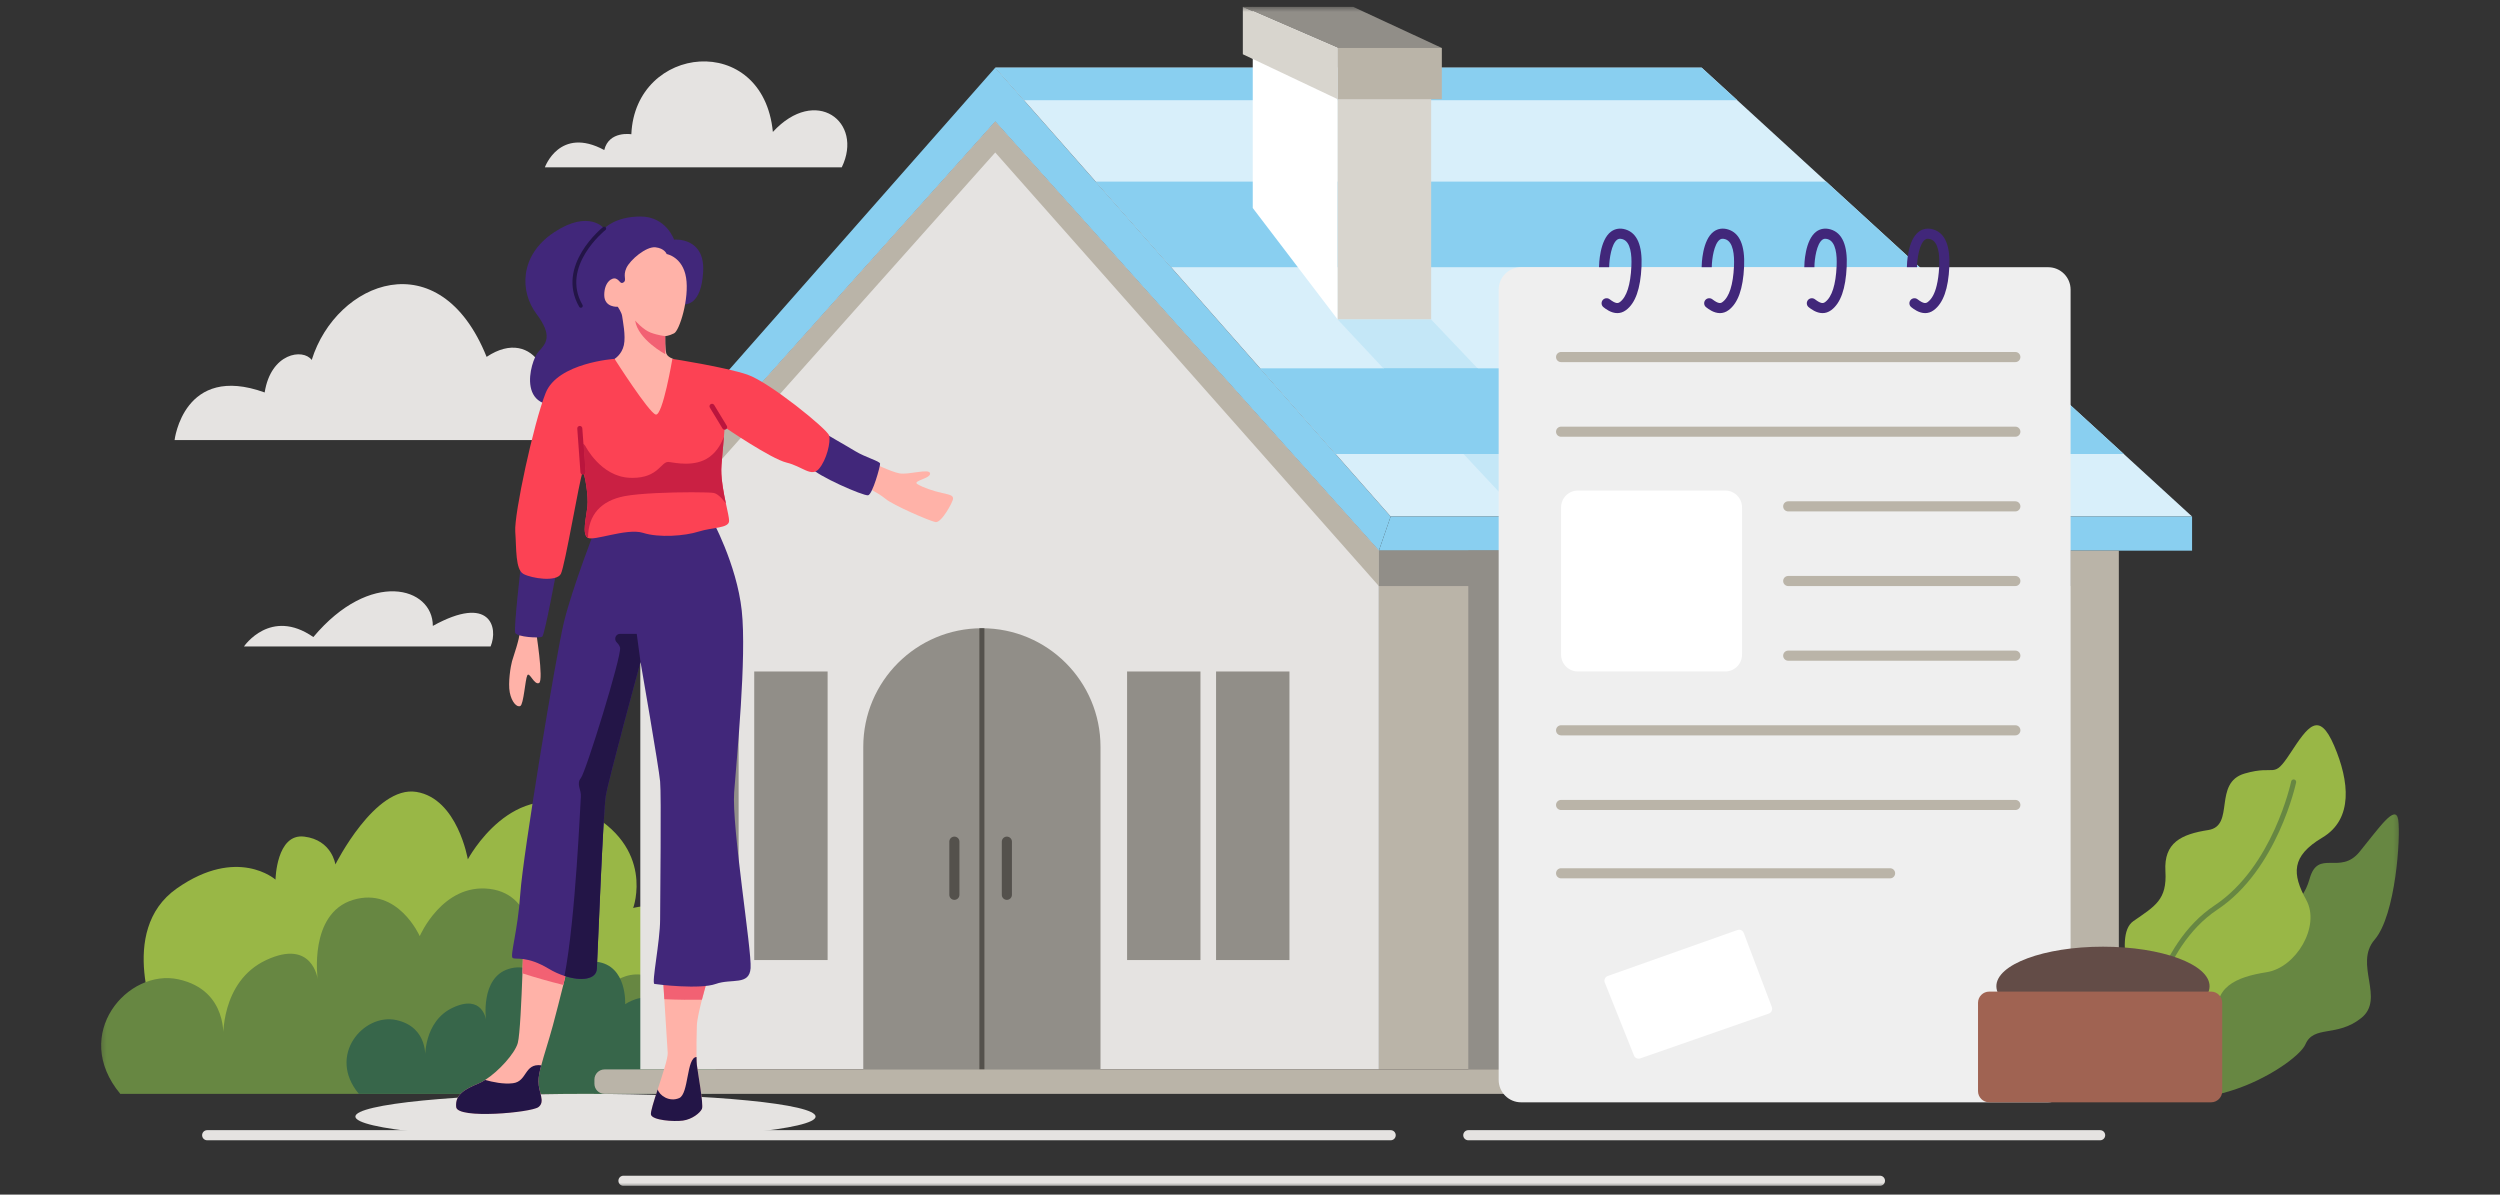
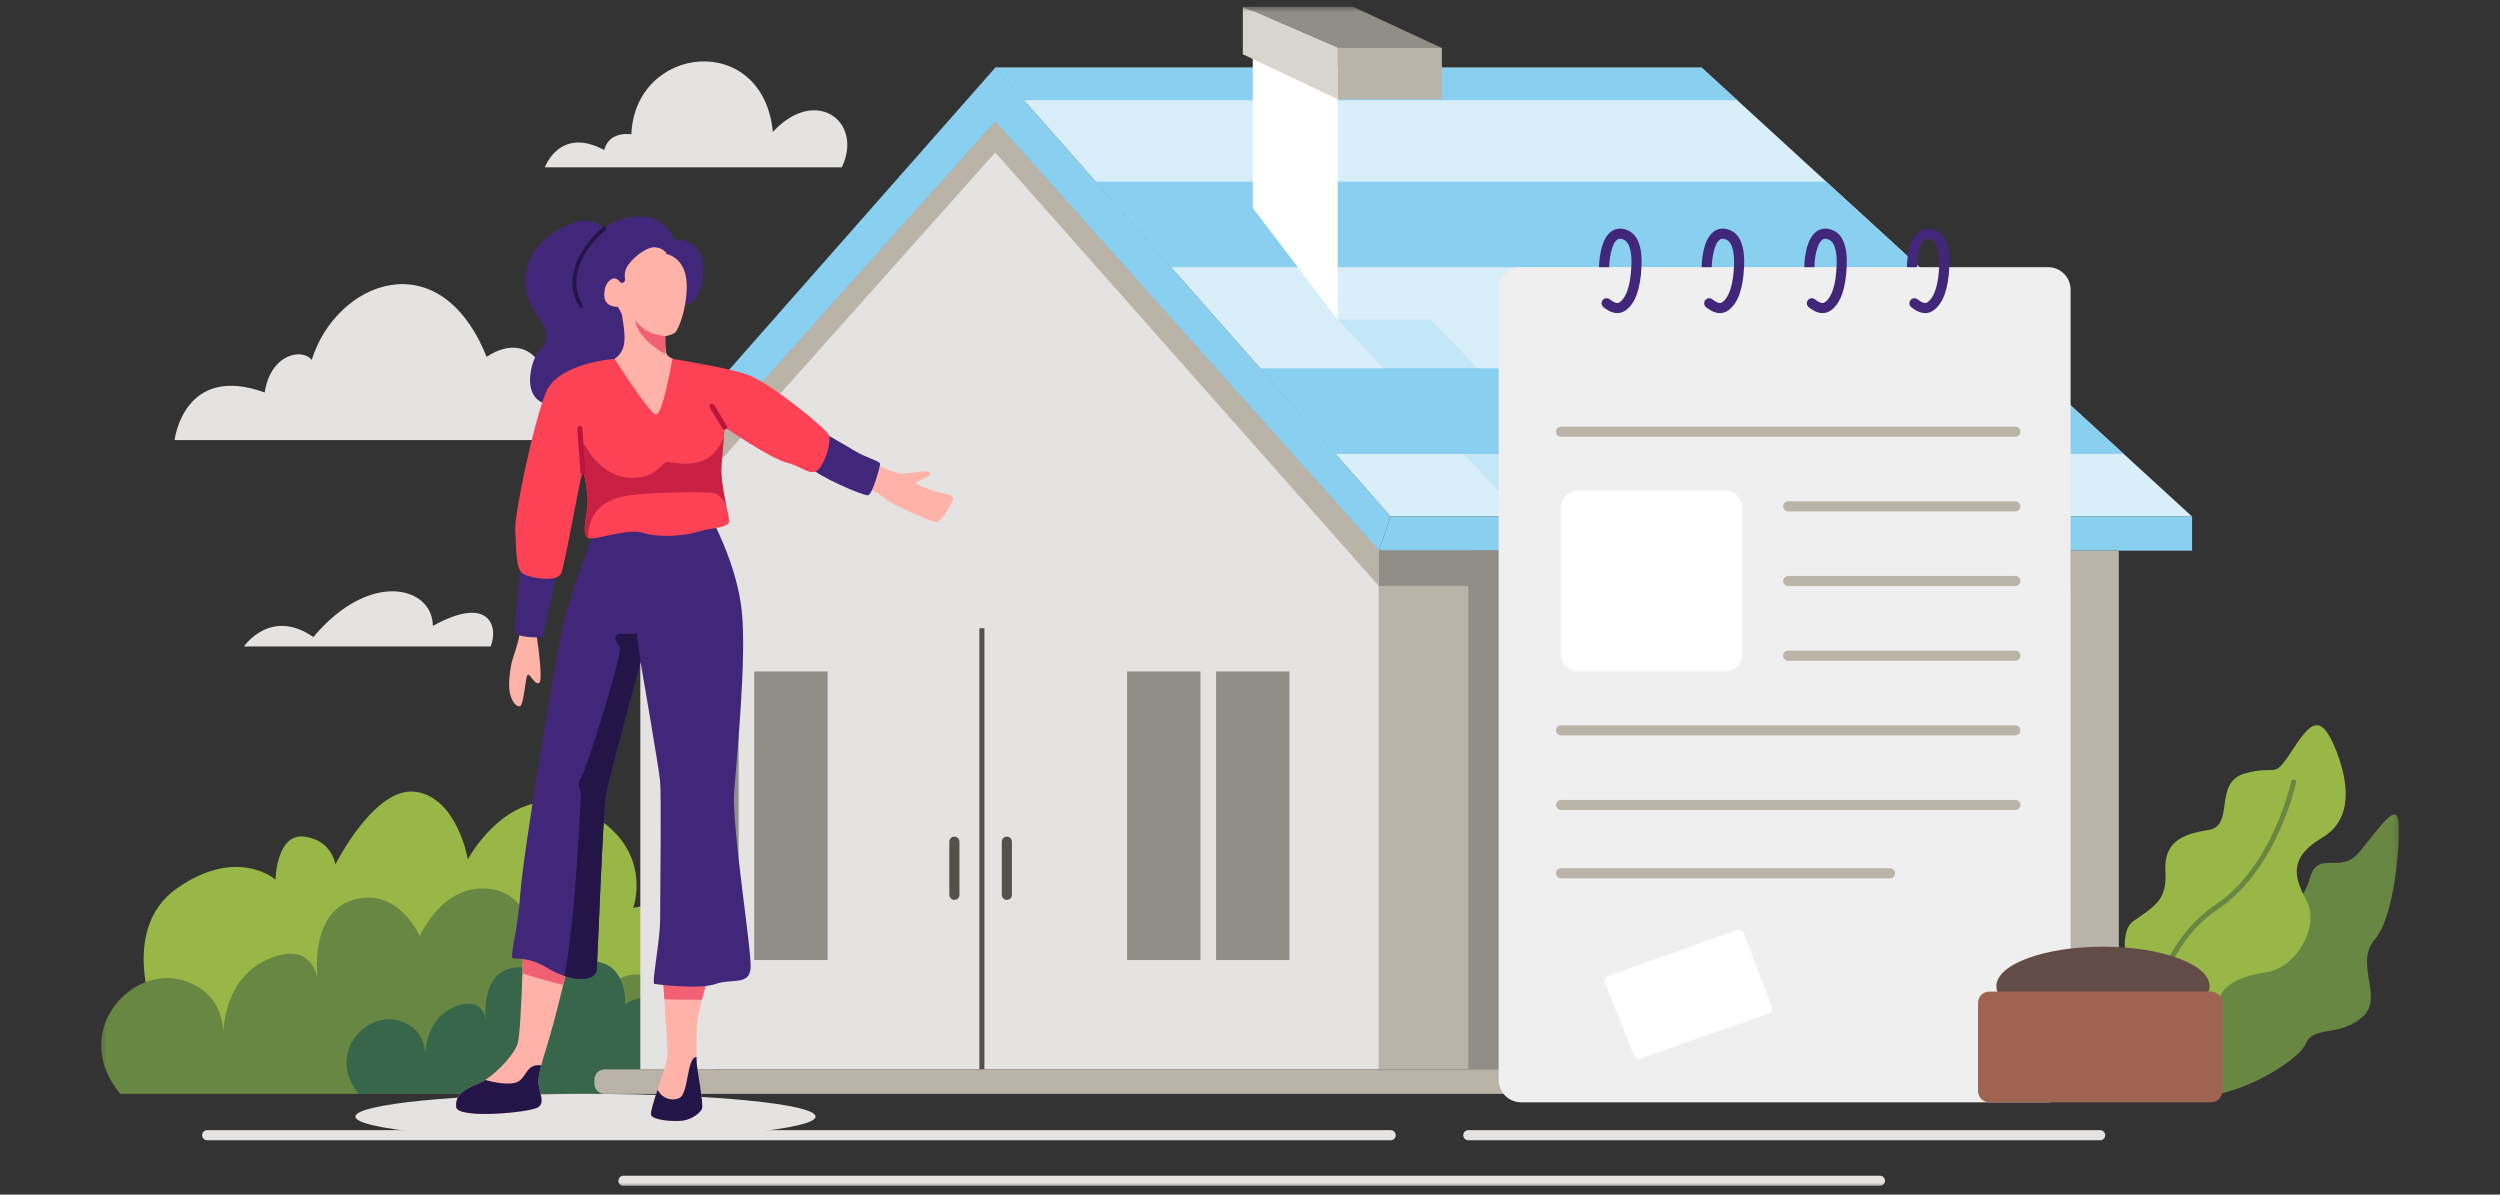
<svg xmlns="http://www.w3.org/2000/svg" width="316" height="151" viewBox="0 0 316 151" fill="none">
  <rect x="0" y="0" width="316" height="151" fill="#333333" stroke="none" />
  <g clip-path="url(#clip0_8003_367)">
    <g clip-path="url(#clip1_8003_367)">
      <mask id="mask0_8003_367" style="mask-type:luminance" maskUnits="userSpaceOnUse" x="12" y="0" width="292" height="151">
        <path d="M303.683 0.696H12.316V150.062H303.683V0.696Z" fill="white" />
      </mask>
      <g mask="url(#mask0_8003_367)">
        <path d="M106.401 21.147H68.873C68.873 21.147 70.735 15.924 76.377 18.965C76.973 16.5 79.802 16.969 79.802 16.969C80.283 5.603 96.439 3.92 97.691 16.676C103.091 10.806 109.195 15.37 106.401 21.147Z" fill="#E5E3E1" />
        <path d="M71.826 55.628H22.067C22.067 55.628 23.202 45.891 33.454 49.608C34.236 44.6 38.306 44.014 39.401 45.5C42.492 35.562 55.561 30.319 61.508 45.109C67.612 41.04 71.104 48.591 68.028 53.012C74.46 49.961 71.826 55.628 71.826 55.628Z" fill="#E5E3E1" />
        <path d="M288.316 114.832C288.316 114.832 290.875 114.856 291.942 111.058C293.008 107.261 295.781 110.673 298.233 107.688C300.685 104.702 302.818 101.503 303.138 103.636C303.458 105.769 302.818 115.684 300.152 118.776C297.487 121.869 301.538 126.241 298.446 128.692C295.355 131.144 292.475 129.546 291.409 131.998C290.342 134.45 279.04 141.488 272.003 137.542C264.966 133.597 281.173 114.939 288.316 114.832Z" fill="#678742" />
        <path d="M270.297 127.354C270.297 127.354 266.885 118.35 269.657 116.431C272.429 114.511 273.922 113.736 273.709 110.125C273.495 106.515 275.697 105.449 279.127 104.916C282.559 104.383 279.682 98.945 283.733 97.772C287.783 96.599 287.25 98.625 289.489 95.213C291.728 91.801 293.114 89.775 295.034 94.253C296.953 98.731 297.486 103.529 293.541 105.875C289.596 108.221 289.703 110.459 291.516 113.765C293.328 117.07 290.236 122.302 286.503 122.886C282.773 123.468 279.359 124.747 280.532 129.225C281.707 133.704 275.042 138.822 271.23 136.476C267.418 134.13 270.297 127.354 270.297 127.354Z" fill="#99B746" />
        <path d="M271.231 131.145L271.193 131.143C271.017 131.123 270.892 130.963 270.912 130.788C270.926 130.676 272.324 119.494 279.93 114.439C287.306 109.538 289.58 98.881 289.603 98.773C289.639 98.599 289.811 98.485 289.981 98.526C290.154 98.561 290.266 98.73 290.229 98.903C290.206 99.013 287.876 109.926 280.284 114.971C272.928 119.861 271.561 130.754 271.548 130.862C271.529 131.025 271.39 131.145 271.231 131.145Z" fill="#678742" />
        <path d="M19.896 129.504C19.896 129.504 14.671 117.68 22.348 112.299C30.025 106.92 34.823 111.184 34.823 111.184C34.823 111.184 34.93 105.32 38.449 105.747C41.967 106.173 42.394 109.266 42.394 109.266C42.394 109.266 47.406 99.243 52.63 100.096C57.855 100.948 59.134 108.625 59.134 108.625C59.134 108.625 64.821 97.904 73.862 102.476C82.903 107.047 80.033 114.774 80.033 114.774C80.033 114.774 84.831 113.21 87.177 118.435C89.523 123.659 82.592 133.923 82.592 133.923H16.91C16.91 133.923 15.631 127.244 19.896 129.504Z" fill="#99B746" />
        <path d="M15.204 138.264H84.449C84.449 138.264 87.176 126.571 83.178 123.996C79.18 121.42 75.822 125.668 75.822 125.668C75.822 125.668 76.514 121.846 73.742 120.034C70.969 118.221 67.451 120.674 67.451 120.674C67.451 120.674 67.877 113.104 61.906 112.357C55.935 111.611 53.056 118.328 53.056 118.328C53.056 118.328 50.284 112.038 44.633 113.743C38.981 115.449 40.154 123.765 40.154 123.765C40.154 123.765 39.514 118.613 33.65 121.35C27.786 124.086 28.212 131.424 28.212 131.424C28.212 131.424 28.958 125.195 22.561 123.788C16.163 122.379 8.913 130.693 15.204 138.264Z" fill="#678742" />
        <path d="M45.357 138.264H89.974C89.974 138.264 91.731 130.73 89.155 129.071C86.578 127.411 84.415 130.148 84.415 130.148C84.415 130.148 84.861 127.687 83.075 126.519C81.288 125.35 79.021 126.931 79.021 126.931C79.021 126.931 79.296 122.054 75.449 121.572C71.601 121.091 69.747 125.419 69.747 125.419C69.747 125.419 67.96 121.366 64.319 122.465C60.678 123.564 61.434 128.922 61.434 128.922C61.434 128.922 61.021 125.604 57.243 127.366C53.464 129.128 53.739 133.857 53.739 133.857C53.739 133.857 54.22 129.844 50.098 128.936C45.976 128.03 41.304 133.386 45.357 138.264Z" fill="#37664A" />
        <path d="M175.78 65.289L174.29 69.601L125.802 15.37L77.315 69.601L75.818 65.289L125.802 8.55L175.78 65.289Z" fill="#89CFF0" />
        <path d="M277.08 65.289H175.781L168.814 57.382L159.282 46.557L148.022 33.776L138.489 22.951L129.424 12.664L125.803 8.55H215.087L219.585 12.664L230.819 22.951L242.648 33.776L256.614 46.557L268.443 57.382L277.08 65.289Z" fill="#D8EFFA" />
        <path d="M174.29 69.601H277.078V65.288H175.78L174.29 69.601Z" fill="#89CFF0" />
        <path d="M267.82 69.601V135.175H174.29V69.601H267.82Z" fill="#BAB4A8" />
        <path d="M80.936 65.551V135.175H174.29V69.601L125.802 15.37L80.936 65.551Z" fill="#E5E3E1" />
-         <path d="M139.103 94.398V135.175H109.118V94.398C109.118 86.119 115.83 79.409 124.114 79.409C132.393 79.409 139.103 86.119 139.103 94.398Z" fill="#918E88" />
        <path d="M124.431 79.412V135.177C124.431 135.355 124.289 135.497 124.112 135.497C123.935 135.497 123.793 135.355 123.793 135.177V79.412C123.9 79.405 124.006 79.405 124.112 79.405C124.218 79.405 124.325 79.405 124.431 79.412Z" fill="#54514C" />
        <path d="M121.274 106.387V113.104C121.274 113.455 120.986 113.743 120.634 113.743C120.276 113.743 119.994 113.455 119.994 113.104V106.387C119.994 106.034 120.276 105.747 120.634 105.747C120.986 105.747 121.274 106.034 121.274 106.387Z" fill="#54514C" />
        <path d="M127.908 106.387V113.104C127.908 113.455 127.62 113.743 127.267 113.743C126.916 113.743 126.628 113.455 126.628 113.104V106.387C126.628 106.034 126.916 105.747 127.267 105.747C127.62 105.747 127.908 106.034 127.908 106.387Z" fill="#54514C" />
        <path d="M151.739 121.35H142.463V84.875H151.739V121.35Z" fill="#918E88" />
        <path d="M162.988 121.35H153.711V84.875H162.988V121.35Z" fill="#918E88" />
        <path d="M93.361 121.35H84.084V84.875H93.361V121.35Z" fill="#918E88" />
        <path d="M104.61 121.35H95.334V84.875H104.61V121.35Z" fill="#918E88" />
        <path d="M80.936 65.551V69.601L125.799 19.274L174.29 74.079V69.601L125.802 15.37L80.936 65.551Z" fill="#BAB4A8" />
        <path d="M261.723 69.601V74.079H174.29V69.601H261.723Z" fill="#918E88" />
        <path d="M185.592 69.601V135.175H250.021V69.601H185.592Z" fill="#918E88" />
        <path d="M265.456 136.455V136.985C265.456 137.696 264.879 138.264 264.176 138.264H76.413C75.709 138.264 75.134 137.696 75.134 136.985V136.455C75.134 135.751 75.709 135.175 76.413 135.175H264.176C264.879 135.175 265.456 135.751 265.456 136.455Z" fill="#BAB4A8" />
        <path d="M219.585 12.664H129.424L125.803 8.55H215.087L219.585 12.664Z" fill="#89CFF0" />
        <path d="M242.649 33.776H148.022L138.489 22.951H230.819L242.649 33.776Z" fill="#89CFF0" />
        <path d="M268.443 57.382H168.814L159.282 46.557H256.614L268.443 57.382Z" fill="#89CFF0" />
        <path d="M169.083 5.519V40.386L158.348 26.291V0.872L169.083 5.519Z" fill="white" />
-         <path d="M180.898 5.519V40.386H169.083V5.519H180.898Z" fill="#D8D5CE" />
+         <path d="M180.898 5.519V40.386V5.519H180.898Z" fill="#D8D5CE" />
        <path d="M157.096 0.869H171.048L182.25 6.065H169.08L157.096 0.869Z" fill="#918E88" />
        <path d="M182.247 6.065V12.539H169.083V6.065H182.247Z" fill="#BAB4A8" />
        <path d="M169.083 6.065V12.539L157.094 6.859V0.872L169.083 6.065Z" fill="#D8D5CE" />
        <path d="M204.56 65.287H192.383L184.985 57.382H197.048L204.56 65.287Z" fill="#C4E7F7" />
        <path d="M204.81 65.551H192.63L192.383 65.287H204.56L204.81 65.551Z" fill="#C8332D" />
        <path d="M186.764 46.558H174.857L169.083 40.386H180.898L186.764 46.558Z" fill="#C4E7F7" />
        <path d="M197.049 57.382H184.986L174.857 46.557H186.764L197.049 57.382Z" fill="#89CFF0" />
        <path d="M103.091 141.135C103.091 142.72 90.069 144.005 74.006 144.005C57.942 144.005 44.92 142.72 44.92 141.135C44.92 139.55 57.942 138.264 74.006 138.264C90.069 138.264 103.091 139.55 103.091 141.135Z" fill="#E5E3E1" />
        <path d="M86.59 38.503C86.614 38.372 88.64 38.723 88.88 34.325C89.12 29.927 85.202 30.287 85.202 30.287C85.202 30.287 84.201 27.368 80.963 27.368C77.725 27.368 76.378 28.887 76.378 28.887C76.378 28.887 74.459 26.435 70.034 29.366C65.609 32.299 65.716 36.884 67.795 39.656C69.874 42.428 69.074 43.388 68.061 44.454C67.048 45.52 64.809 53.144 72.966 50.745C81.123 48.346 81.016 44.039 80.696 39.288C80.376 34.538 86.59 38.503 86.59 38.503Z" fill="#41277A" />
        <path d="M77.681 45.36C77.681 45.36 78.59 44.827 78.856 43.628C79.123 42.428 78.696 40.456 78.643 39.976C78.59 39.496 78.083 38.776 78.083 38.776C78.083 38.776 76.377 38.91 76.377 37.283C76.377 35.657 77.364 35.018 77.87 35.231C78.377 35.444 78.403 35.977 78.83 35.684C79.256 35.391 78.696 34.911 79.176 33.872C79.656 32.832 81.682 31.126 82.855 31.259C84.028 31.392 84.267 32.112 84.267 32.112C84.267 32.112 86.293 32.459 86.72 35.097C87.147 37.736 85.893 41.788 85.201 42.135C84.508 42.481 84.081 42.481 84.081 42.481C84.081 42.481 84.055 44.267 84.241 44.721C84.427 45.174 85.16 45.388 85.16 45.388C85.16 45.388 85.813 56.236 82.588 54.516C79.363 52.797 77.681 45.36 77.681 45.36Z" fill="#FFB2A8" />
        <path d="M88.083 134.605C88.16 135.366 88.96 139.646 88.723 140.165C88.48 140.683 87.482 141.482 86.317 141.642C85.16 141.802 82.441 141.603 82.281 140.881C82.21 140.561 82.639 139.211 83.132 137.701C83.739 135.833 84.443 133.729 84.398 133.082C84.354 132.397 84.136 128.975 83.97 126.3C83.855 124.458 83.758 122.968 83.758 122.968L89.798 122.571C89.798 122.571 89.216 124.477 88.723 126.365C88.391 127.682 88.096 128.988 88.083 129.647C88.051 130.804 88.019 132.481 88.039 133.607C88.045 134.042 88.058 134.393 88.083 134.605Z" fill="#FFB2A8" />
        <path d="M88.723 140.165C88.48 140.683 87.482 141.482 86.317 141.642C85.16 141.802 82.441 141.603 82.281 140.881C82.21 140.561 82.639 139.211 83.132 137.701C83.362 138.481 84.603 139.325 85.845 138.801C87.079 138.283 86.759 133.651 88.039 133.607C88.045 134.042 88.058 134.393 88.083 134.605C88.16 135.366 88.96 139.646 88.723 140.165Z" fill="#231547" />
        <path d="M72.006 121.17C72.006 121.17 71.661 122.629 71.2 124.497C70.791 126.135 70.299 128.091 69.876 129.647C69.32 131.682 68.757 133.351 68.417 134.656C68.193 135.475 68.059 136.146 68.059 136.683C68.059 138.072 68.967 139.243 68.059 139.934C67.157 140.631 57.823 141.482 57.663 139.934C57.503 138.392 58.68 137.694 60.49 136.952C60.753 136.844 61.028 136.69 61.322 136.504C63.037 135.418 65.084 133.152 65.449 131.835C65.718 130.861 65.922 126.294 66.037 123.032C66.101 121.1 66.139 119.622 66.139 119.622L72.006 121.17Z" fill="#FFB2A8" />
        <path d="M66.139 119.622L72.006 121.17C72.006 121.17 71.661 122.629 71.2 124.497C69.358 124.042 67.604 123.537 66.037 123.032C66.101 121.1 66.139 119.622 66.139 119.622Z" fill="#F26173" />
        <path d="M89.797 122.571C89.797 122.571 89.215 124.477 88.723 126.365C87.334 126.391 85.722 126.378 83.969 126.3C83.854 124.458 83.758 122.968 83.758 122.968L89.797 122.571Z" fill="#F26173" />
        <path d="M67.722 79.613C67.722 79.613 68.754 86.011 68.141 86.331C67.528 86.65 66.914 84.838 66.648 85.371C66.381 85.904 66.195 89.023 65.768 89.236C65.341 89.449 64.675 88.756 64.435 87.53C64.195 86.304 64.55 84.171 64.719 83.585C64.888 82.999 65.688 80.733 65.688 79.907C65.688 79.081 67.509 78.175 67.722 79.613Z" fill="#FFB2A8" />
        <path d="M70.353 72.096C70.353 72.096 68.861 80.227 68.541 80.466C68.221 80.707 65.327 80.519 65.121 79.986C64.916 79.453 65.849 71.404 65.849 71.404L70.353 72.096Z" fill="#41277A" />
        <path d="M110.098 58.395C110.098 58.395 112.551 59.622 113.697 59.834C114.843 60.048 117.483 59.168 117.562 59.834C117.642 60.501 115.27 60.768 115.963 61.194C116.656 61.621 117.989 62.074 119.082 62.314C120.175 62.553 120.442 62.634 120.468 63.007C120.495 63.38 119.002 66.125 118.255 65.992C117.509 65.859 112.898 63.86 111.938 63.06C110.978 62.26 109.192 61.407 109.192 61.407L110.098 58.395Z" fill="#FFB2A8" />
        <path d="M104.447 54.85C104.572 54.998 106.712 56.183 108.072 57.009C109.432 57.835 111.218 58.288 111.244 58.609C111.271 58.928 110.284 62.5 109.725 62.606C109.165 62.714 103.22 60.128 102.474 59.088C101.728 58.049 103.861 54.157 104.447 54.85Z" fill="#41277A" />
        <path d="M94.877 122.373C94.717 124.612 92.479 123.652 90.476 124.368C88.48 125.086 83.119 124.445 82.722 124.368C82.326 124.292 83.439 119.008 83.439 116.212C83.439 113.416 83.605 100.538 83.439 98.779C83.285 97.02 80.962 83.668 80.962 83.668C80.962 83.668 76.887 98.619 76.567 100.622C76.248 102.618 75.525 120.689 75.442 122.45C75.384 123.8 73.49 124.062 71.354 123.358C70.701 123.147 70.023 122.846 69.364 122.45C66.568 120.774 65.206 121.329 64.809 121.093C64.412 120.85 65.449 117.728 65.769 112.93C66.088 108.132 70.246 82.945 71.284 78.627C72.326 74.309 75.442 66.312 75.442 66.312L89.92 65.512C89.92 65.512 93.118 71.27 93.758 77.188C94.398 83.105 93.118 95.74 92.798 100.135C92.479 104.537 95.038 120.134 94.877 122.373Z" fill="#41277A" />
        <path d="M103.514 59.262C102.554 60.369 101.435 58.955 99.433 58.475C97.436 57.995 91.602 53.997 91.602 53.997C91.602 53.997 91.57 54.458 91.506 55.193C91.435 56.076 91.327 57.362 91.199 58.718C91.058 60.215 91.435 62.147 91.756 63.657L91.762 63.663V63.67C91.973 64.655 92.158 65.455 92.158 65.832C92.158 66.792 90.079 66.632 88.32 67.189C86.56 67.751 83.285 67.995 81.283 67.354C80.226 67.017 78.569 67.325 77.122 67.632C75.829 67.907 74.703 68.182 74.329 67.995C73.522 67.591 74.086 65.512 74.245 64.073C74.405 62.633 73.925 59.997 73.689 59.678L73.644 59.703C73.273 60.401 71.424 71.558 70.886 72.55C70.324 73.586 67.208 73.112 66.165 72.55C65.128 71.987 65.289 69.351 65.128 67.189C64.969 65.032 67.444 53.517 68.968 49.678C70.49 45.84 77.681 45.36 77.681 45.36C77.681 45.36 82.006 52.155 82.882 52.398C83.758 52.641 84.987 45.36 84.987 45.36C84.987 45.36 91.678 46.397 94.48 47.356C97.276 48.316 104.551 54.24 104.794 55.033C105.037 55.839 104.474 58.155 103.514 59.262Z" fill="#FC4254" />
        <path d="M73.686 59.994C73.52 59.994 73.379 59.866 73.367 59.697L72.967 54.18C72.954 54.004 73.086 53.851 73.263 53.838C73.439 53.827 73.592 53.957 73.605 54.134L74.004 59.651C74.017 59.828 73.885 59.981 73.709 59.994L73.686 59.994Z" fill="#BA153D" />
        <path d="M91.599 54.316C91.492 54.316 91.386 54.262 91.326 54.163L89.726 51.524C89.634 51.373 89.683 51.176 89.834 51.084C89.986 50.993 90.182 51.041 90.273 51.192L91.873 53.831C91.965 53.982 91.915 54.179 91.765 54.27L91.599 54.316Z" fill="#BA153D" />
        <path d="M74.329 67.995C74.009 67.834 73.904 67.411 73.905 66.869C73.906 66.043 74.149 64.942 74.245 64.073C74.267 63.873 74.277 63.651 74.277 63.415C74.277 62.205 74.016 60.637 73.81 59.97C73.933 59.918 74.015 59.792 74.004 59.651L73.749 56.123C73.819 56.163 73.903 56.251 74.002 56.396C74.002 56.396 75.928 60.234 79.6 60.394C79.723 60.4 79.842 60.402 79.957 60.402C81.569 60.402 82.464 59.9 83.071 59.396C83.677 58.893 83.996 58.39 84.459 58.39C84.493 58.39 84.529 58.392 84.565 58.398C85.048 58.47 85.82 58.609 86.68 58.609C87.663 58.609 88.761 58.427 89.677 57.759C90.687 57.023 91.225 55.955 91.506 55.194C91.435 56.076 91.327 57.362 91.199 58.719C91.178 58.941 91.169 59.172 91.169 59.411C91.169 60.779 91.483 62.371 91.756 63.657C91.659 63.523 90.918 62.461 90.239 62.314C89.987 62.258 88.897 62.222 87.461 62.222C84.78 62.222 80.889 62.348 78.961 62.71C76.005 63.273 74.329 65.032 74.329 67.995Z" fill="#CA2043" />
        <path d="M73.81 59.97C73.766 59.827 73.724 59.726 73.689 59.678L73.644 59.703C73.519 58.795 73.203 56.098 73.665 56.098C73.69 56.098 73.718 56.106 73.749 56.123L74.004 59.651C74.015 59.792 73.932 59.918 73.81 59.97Z" fill="#BA153D" />
        <path d="M80.962 83.668C80.962 83.668 76.887 98.619 76.567 100.622C76.248 102.618 75.525 120.689 75.442 122.45C75.384 123.8 73.49 124.062 71.353 123.358C72.773 115.976 73.35 101.44 73.42 100.698C73.503 99.848 72.805 99.099 73.42 98.35C74.04 97.608 78.563 82.997 78.378 81.889C78.333 81.646 78.186 81.423 77.975 81.218C77.552 80.821 77.802 80.118 78.384 80.118H80.483L80.962 83.668Z" fill="#231547" />
        <path d="M68.059 139.934C67.157 140.631 57.823 141.482 57.663 139.934C57.503 138.392 58.68 137.695 60.49 136.952C60.753 136.844 61.028 136.69 61.322 136.504C62.256 136.773 63.651 137.068 64.828 136.921C66.664 136.703 66.242 134.374 68.417 134.656C68.193 135.475 68.059 136.146 68.059 136.683C68.059 138.072 68.967 139.243 68.059 139.934Z" fill="#231547" />
        <path d="M80.283 40.522C80.283 40.522 81.283 41.682 82.242 42.041C83.202 42.401 84.081 42.482 84.081 42.482V44.761C84.081 44.761 80.643 42.921 80.283 40.522Z" fill="#F26173" />
        <path d="M73.422 38.903C73.339 38.903 73.258 38.86 73.214 38.784C70.187 33.546 76.168 28.746 76.229 28.699C76.334 28.616 76.483 28.634 76.566 28.738C76.648 28.843 76.63 28.993 76.526 29.075C76.469 29.12 70.812 33.667 73.629 38.543C73.695 38.658 73.656 38.805 73.541 38.871L73.422 38.903Z" fill="#231547" />
        <path d="M258.888 33.776H192.267C190.701 33.776 189.431 35.045 189.431 36.611V136.498C189.431 138.064 190.701 139.334 192.267 139.334H258.888C260.454 139.334 261.724 138.064 261.724 136.498V36.611C261.724 35.045 260.454 33.776 258.888 33.776Z" fill="#EFEFEF" />
        <path d="M218.067 62.004H199.448C198.273 62.004 197.321 62.956 197.321 64.131V82.749C197.321 83.923 198.273 84.875 199.448 84.875H218.067C219.241 84.875 220.193 83.923 220.193 82.749V64.131C220.193 62.956 219.241 62.004 218.067 62.004Z" fill="white" />
-         <path d="M197.322 45.771H254.74C255.093 45.771 255.38 45.484 255.38 45.131C255.38 44.778 255.093 44.491 254.74 44.491H197.322C196.968 44.491 196.682 44.778 196.682 45.131C196.682 45.484 196.968 45.771 197.322 45.771Z" fill="#BAB4A8" />
        <path d="M254.74 53.928H197.322C196.968 53.928 196.682 54.214 196.682 54.567C196.682 54.921 196.968 55.207 197.322 55.207H254.74C255.093 55.207 255.38 54.921 255.38 54.567C255.38 54.214 255.093 53.928 254.74 53.928Z" fill="#BAB4A8" />
        <path d="M254.739 63.364H226.031C225.677 63.364 225.391 63.65 225.391 64.003C225.391 64.357 225.677 64.643 226.031 64.643H254.739C255.093 64.643 255.38 64.357 255.38 64.003C255.38 63.65 255.093 63.364 254.739 63.364Z" fill="#BAB4A8" />
        <path d="M254.739 72.8H226.031C225.677 72.8 225.391 73.086 225.391 73.439C225.391 73.793 225.677 74.079 226.031 74.079H254.739C255.093 74.079 255.38 73.793 255.38 73.439C255.38 73.086 255.093 72.8 254.739 72.8Z" fill="#BAB4A8" />
        <path d="M254.739 82.236H226.031C225.677 82.236 225.391 82.523 225.391 82.876C225.391 83.229 225.677 83.516 226.031 83.516H254.739C255.093 83.516 255.38 83.229 255.38 82.876C255.38 82.523 255.093 82.236 254.739 82.236Z" fill="#BAB4A8" />
        <path d="M254.74 91.672H197.322C196.968 91.672 196.682 91.959 196.682 92.312C196.682 92.665 196.968 92.952 197.322 92.952H254.74C255.093 92.952 255.38 92.665 255.38 92.312C255.38 91.959 255.093 91.672 254.74 91.672Z" fill="#BAB4A8" />
        <path d="M254.74 101.108H197.322C196.968 101.108 196.682 101.394 196.682 101.748C196.682 102.102 196.968 102.388 197.322 102.388H254.74C255.093 102.388 255.38 102.102 255.38 101.748C255.38 101.394 255.093 101.108 254.74 101.108Z" fill="#BAB4A8" />
        <path d="M238.906 109.745H197.322C196.968 109.745 196.682 110.031 196.682 110.385C196.682 110.739 196.968 111.025 197.322 111.025H238.906C239.259 111.025 239.546 110.739 239.546 110.385C239.546 110.031 239.259 109.745 238.906 109.745Z" fill="#BAB4A8" />
        <path d="M223.959 127.288L220.415 117.933C220.292 117.607 219.931 117.44 219.602 117.557L203.228 123.362C202.884 123.483 202.712 123.865 202.847 124.203L206.531 133.414C206.658 133.731 207.012 133.893 207.336 133.779L223.57 128.119C223.911 128.001 224.086 127.625 223.959 127.288Z" fill="white" />
        <path d="M207.487 33.699C207.353 36.508 206.72 38.305 205.536 39.194C205.158 39.475 204.78 39.578 204.43 39.578C203.642 39.578 202.964 39.054 202.689 38.836C202.407 38.625 202.357 38.221 202.573 37.94C202.79 37.665 203.194 37.614 203.469 37.832C204.269 38.446 204.537 38.343 204.768 38.17C205.613 37.531 206.098 36.008 206.208 33.641C206.272 32.259 206.131 30.545 205.088 30.231C204.723 30.116 204.531 30.212 204.404 30.302C203.694 30.826 203.412 32.707 203.399 33.776H202.119V33.769C202.119 33.424 202.189 30.34 203.642 29.272C204.166 28.894 204.793 28.798 205.466 29.003C206.931 29.451 207.609 31.031 207.487 33.699Z" fill="#41277A" />
        <path d="M220.455 33.699C220.326 36.508 219.687 38.305 218.503 39.194C218.132 39.475 217.755 39.578 217.403 39.578C216.61 39.578 215.938 39.054 215.657 38.836C215.375 38.625 215.324 38.221 215.541 37.94C215.758 37.665 216.162 37.614 216.443 37.832C217.237 38.446 217.512 38.343 217.735 38.17C218.58 37.531 219.066 36.008 219.176 33.641C219.239 32.259 219.098 30.545 218.062 30.231C217.691 30.116 217.499 30.212 217.371 30.302C216.661 30.826 216.38 32.707 216.367 33.776H215.087V33.769C215.093 33.424 215.157 30.34 216.616 29.272C217.134 28.894 217.761 28.798 218.433 29.003C219.899 29.451 220.576 31.031 220.455 33.699Z" fill="#41277A" />
        <path d="M233.423 33.699C233.294 36.508 232.662 38.305 231.478 39.194C231.1 39.475 230.723 39.578 230.371 39.578C229.578 39.578 228.906 39.054 228.625 38.836C228.35 38.625 228.298 38.221 228.516 37.94C228.733 37.665 229.136 37.614 229.412 37.832C230.211 38.446 230.48 38.343 230.71 38.17C231.555 37.531 232.04 36.008 232.15 33.641C232.214 32.259 232.066 30.545 231.03 30.231C230.665 30.116 230.473 30.212 230.345 30.302C229.63 30.826 229.348 32.707 229.341 33.776H228.062V33.769C228.062 33.424 228.132 30.34 229.584 29.272C230.102 28.894 230.736 28.798 231.408 29.003C232.872 29.451 233.551 31.031 233.423 33.699Z" fill="#41277A" />
        <path d="M246.397 33.699C246.269 36.508 245.629 38.305 244.446 39.194C244.075 39.475 243.697 39.578 243.339 39.578C242.552 39.578 241.874 39.054 241.599 38.836C241.317 38.625 241.266 38.221 241.484 37.94C241.701 37.665 242.104 37.614 242.379 37.832C243.179 38.446 243.448 38.343 243.678 38.17C244.184 37.787 244.56 37.096 244.798 36.091C244.957 35.445 245.06 34.677 245.111 33.776L245.117 33.641C245.182 32.259 245.04 30.545 244.004 30.231C243.633 30.116 243.441 30.212 243.313 30.302C242.604 30.826 242.321 32.707 242.308 33.776H241.029V33.769C241.036 33.424 241.099 30.34 242.558 29.272C243.076 28.894 243.703 28.798 244.375 29.003C245.84 29.451 246.519 31.031 246.397 33.699Z" fill="#41277A" />
        <path d="M279.29 124.659C279.29 121.898 273.257 119.661 265.815 119.661C258.373 119.661 252.341 121.898 252.341 124.659C252.341 127.419 258.373 129.657 265.815 129.657C273.257 129.657 279.29 127.419 279.29 124.659Z" fill="#634C47" />
        <path d="M279.472 125.338H251.439C250.657 125.338 250.021 125.974 250.021 126.756V137.916C250.021 138.698 250.657 139.334 251.439 139.334H279.472C280.256 139.334 280.89 138.698 280.89 137.916V126.756C280.89 125.974 280.256 125.338 279.472 125.338Z" fill="#A06352" />
        <path d="M175.781 144.132H26.187C25.834 144.132 25.547 143.846 25.547 143.492C25.547 143.138 25.834 142.852 26.187 142.852H175.781C176.135 142.852 176.421 143.138 176.421 143.492C176.421 143.846 176.135 144.132 175.781 144.132Z" fill="#E5E3E1" />
        <path d="M265.456 144.132H185.592C185.239 144.132 184.953 143.846 184.953 143.492C184.953 143.138 185.239 142.852 185.592 142.852H265.456C265.809 142.852 266.096 143.138 266.096 143.492C266.096 143.846 265.809 144.132 265.456 144.132Z" fill="#E5E3E1" />
        <path d="M237.626 149.889H78.806C78.452 149.889 78.166 149.603 78.166 149.25C78.166 148.896 78.452 148.609 78.806 148.609H237.626C237.98 148.609 238.266 148.896 238.266 149.25C238.266 149.603 237.98 149.889 237.626 149.889Z" fill="#E5E3E1" />
        <path d="M62.01 81.712H30.837C30.837 81.712 34.188 76.765 39.606 80.524C46.813 71.934 54.71 74.175 54.71 79.114C61.964 75.102 63.02 79.326 62.01 81.712Z" fill="#E5E3E1" />
      </g>
    </g>
  </g>
  <defs>
    <clipPath id="clip0_8003_367">
      <rect width="316" height="150" fill="white" transform="translate(0 0.48)" />
    </clipPath>
    <clipPath id="clip1_8003_367">
      <rect width="291.367" height="150" fill="white" transform="translate(12.316 0.48)" />
    </clipPath>
  </defs>
</svg>